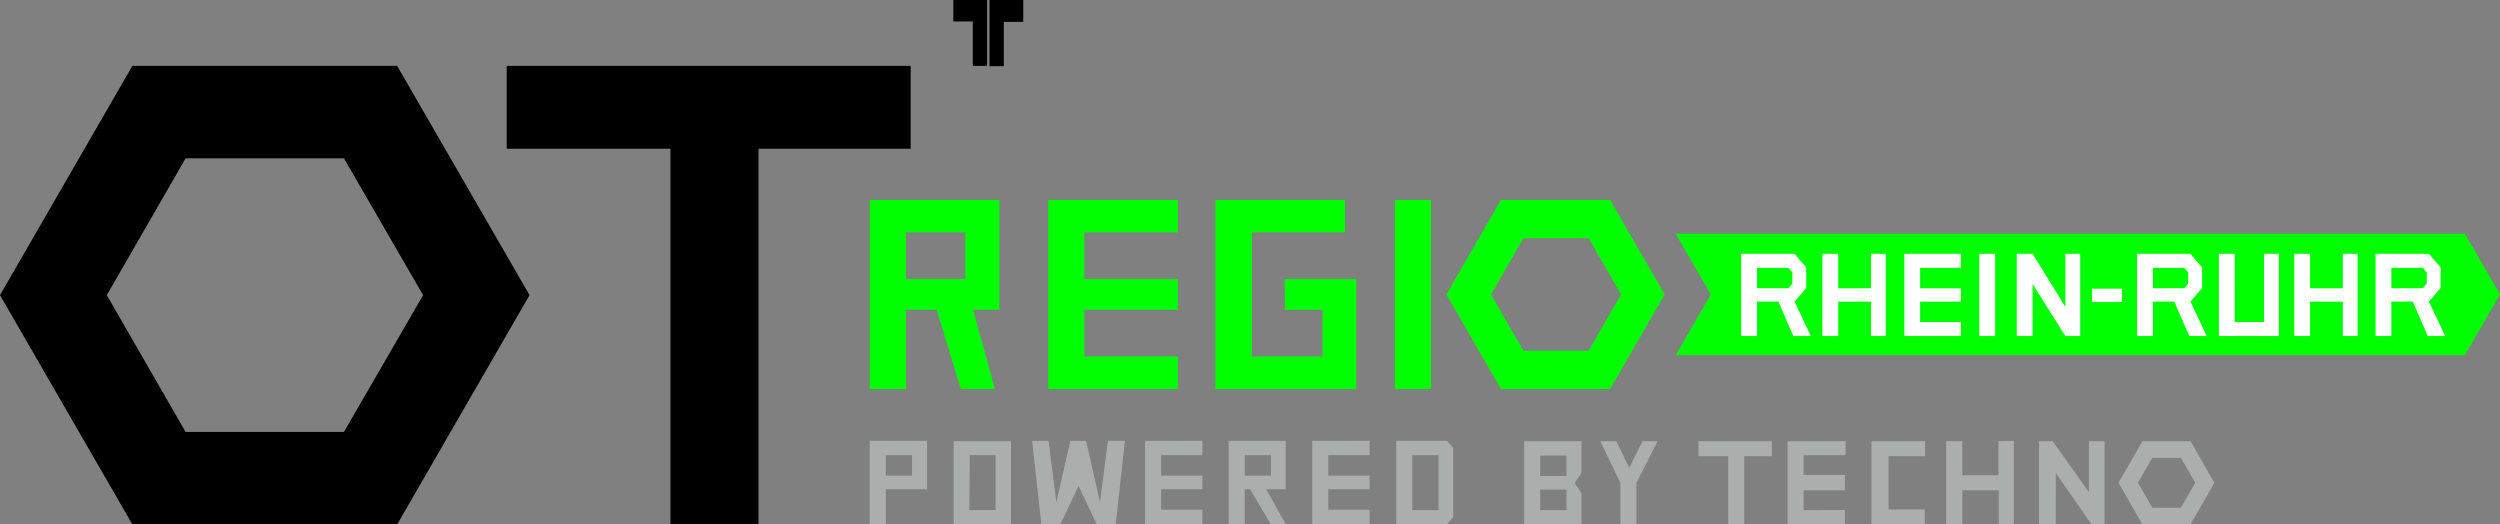
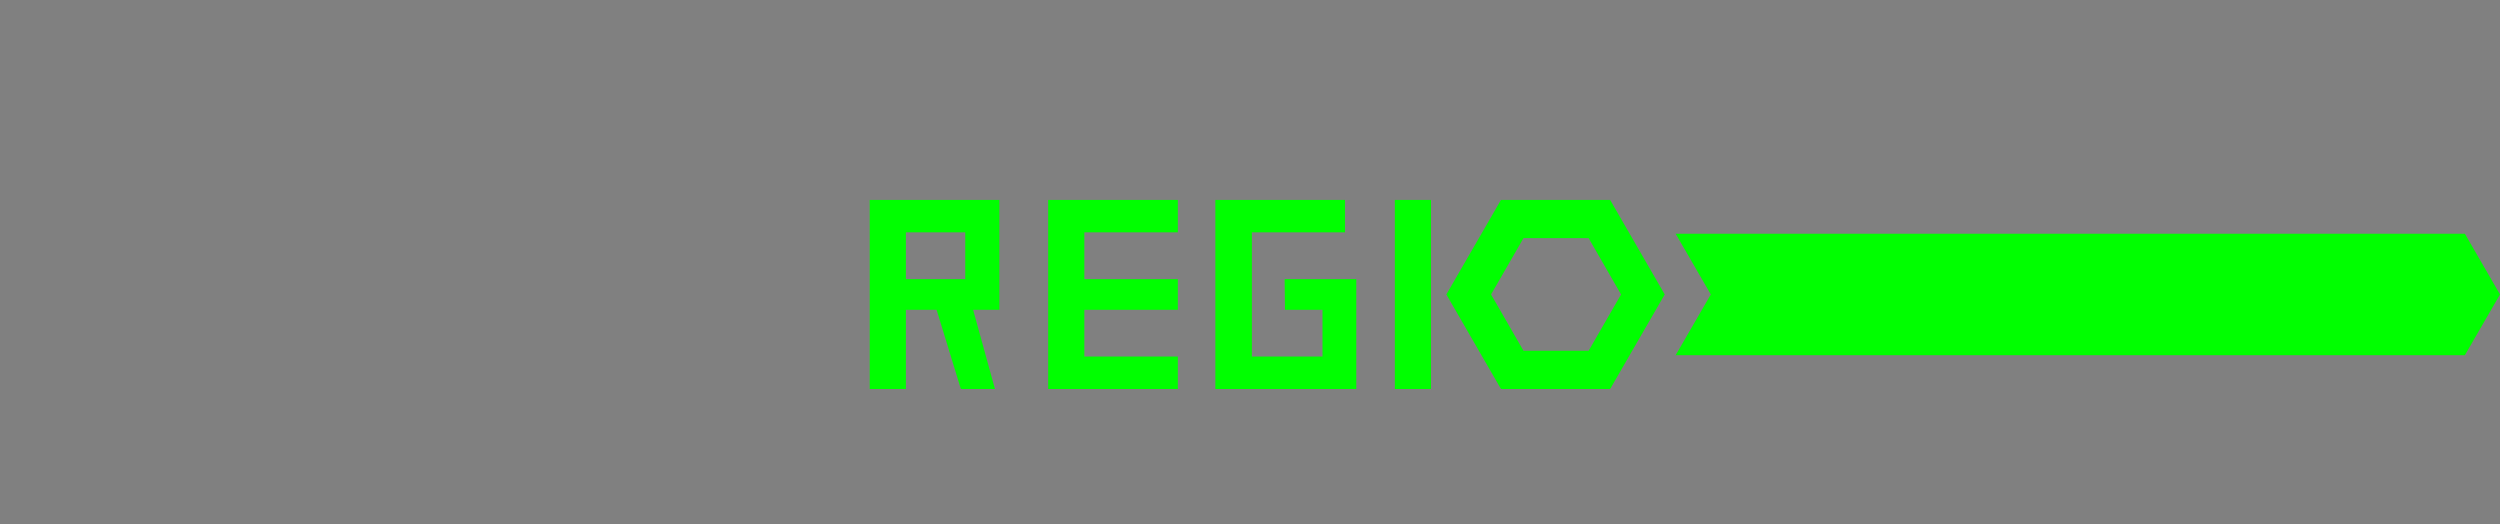
<svg xmlns="http://www.w3.org/2000/svg" id="Ebene_1" data-name="Ebene 1" viewBox="0 0 732.7 153.6">
  <rect x="0" y="0" width="732.7" height="153.6" fill="#808080" stroke="none" />
  <defs>
    <style>.cls-1{fill:lime;}.cls-2{fill:#aaafad;}.cls-3{fill:#fff;}</style>
  </defs>
-   <path d="M266.9,19.3V43.6H222.3v110H196.5V43.6h-48V19.3ZM54.4,126.6h46.4L124,86.5,100.8,46.4H54.4L31.3,86.5Zm62-107.3,38.8,67.2-38.8,67.2H38.8L0,86.5,38.8,19.3ZM289.3,0V19.3h-4.2V6.3h-5.7V0Zm10.6,0V6.4h-5.7v13H290V0Z" />
  <path class="cls-1" d="M292.9,90.8V58.6h-38V114h10.6V90.8h9l7.1,23.2h10l-6.4-23.2Zm-10-9H265.5V68.1h17.4Zm34.9-13.7V81.8h27.4v9H317.8v13.7h27.4V114h-38V58.6h38v9.5Zm58.7,13.7h21V114H356.2V58.6h38v9.5H366.9v36.4h20.7V90.8h-11ZM419.4,114H408.8V58.6h10.6Zm68.5-27.7-16-27.7h-32l-16,27.7,16,27.7h32Zm-12.8,0-9.5,16.5H446.5L437,86.3l9.5-16.5h19.1Zm16-17.8H722.4l10.3,17.8-10.3,17.8H491.1l10.3-17.8Z" />
-   <path class="cls-2" d="M259.6,133.4h7.7v6h-7.7Zm-4.7-4.2v24.4h4.7V143.4h12.1V129.2Zm29.3,4.2h7.6v16.1h-7.7Zm-4.7,20.3h16.8V129.3H279.5Zm45.2-24.5-2.3,18-4.1-18h-4.6l-4.1,18-2.3-18h-4.8l2.7,24.4h5.6l5.3-11.2,5.3,11.2H327l2.7-24.4Zm10.9,0v24.4h16.8v-4.2H340.3v-6h12.1v-4H340.3v-6h12.1v-4.2Zm29.2,4.2h7.7v6h-7.7Zm-4.7-4.2v24.4h4.7V143.4h1.6l6,10.2h4.4l-5.7-10.2h5.7V129.2Zm24.5,0v24.4h16.8v-4.2H389.3v-6h12.1v-4H389.3v-6h12.1v-4.2Zm29.3,4.2h7.7v16.1h-7.7Zm-4.7-4.2v24.4h15l1.7-2.1V131.3l-1.8-2.1Zm42.2,14.3h7.7v6h-7.7Zm0-10h7.7v6h-7.7Zm-4.7-4.2v24.4h16.8v-9.1l-2-3,2-3v-9.3Zm34.7,0-3.9,7.8-3.8-7.8H469l5.9,12.2v12.2h4.7V141.5l6.2-12.2Zm130.8,0v14.9l-10.6-14.9h-4v24.4h4.9V138.6L613,153.7h3.8V129.3Zm-26.5,0v10H575.1v-10h-4.7v24.4h4.7v-10h10.7v10h4.4V129.2Zm-87.9,0v4.4h8.7v20h4.7v-20h8.1v-4.4Zm128.8,12.2,4.2-7.3h8.4l4.2,7.3-4.2,7.3h-8.4Zm1.3-12.2-7,12.2,7,12.2H642l7-12.2-7-12.2Zm-87.2,0H523.9v24.4h16.8v-4.2H528.6v-5.8h12.1v-4.5H528.6v-5.8h12.1l.2-.4v-3.8Zm7.8,0v24.4h15.6v-4.4H553.5V133.7h10.7v-4.4Z" />
-   <path class="cls-3" d="M529.371,84.406v-6.03l-3.449-3.991H510.298V98.5H514.93V88.398h6.287L525.598,98.5h5.123l-4.768-10.102Zm-4.065-1.342-1.13,1.407H514.93V78.506h9.246l1.13,1.375ZM645.399,84.406v-6.03l-3.45-3.991H626.326V98.5h4.632V88.398h6.287L641.626,98.5h5.122L641.981,88.398Zm-4.065-1.342-1.13,1.407h-9.246V78.506h9.246l1.13,1.375Zm70.544,5.333,3.418-3.992v-6.03l-3.449-3.991H696.222V98.5h4.632V88.398h6.287L711.522,98.5h5.122Zm-.648-5.333-1.13,1.407h-9.246V78.506H710.1l1.13,1.375ZM548.348,74.385h4.349V98.5H548.348V88.407h-9.597V98.5h-4.635V74.385h4.635V84.478h9.597Zm138.282,0H690.98V98.5H686.63V88.407h-9.597V98.5h-4.635V74.385h4.635V84.478H686.63Zm-128.51,0h16.558v4.131h-11.923v5.961h11.923v3.93h-11.923V94.369h11.923V98.5H558.12Zm21.98,0h4.635V98.5H580.1Zm83.432,0h4.349V98.5H650.311V74.385h4.635V94.369h8.585Zm-58.217,0h4.357V98.5h-4.357l-9.601-15.306V98.5h-4.639V74.385h4.639l9.601,15.549Zm7.834,10.223h8.749v3.93h-8.749Z" />
</svg>